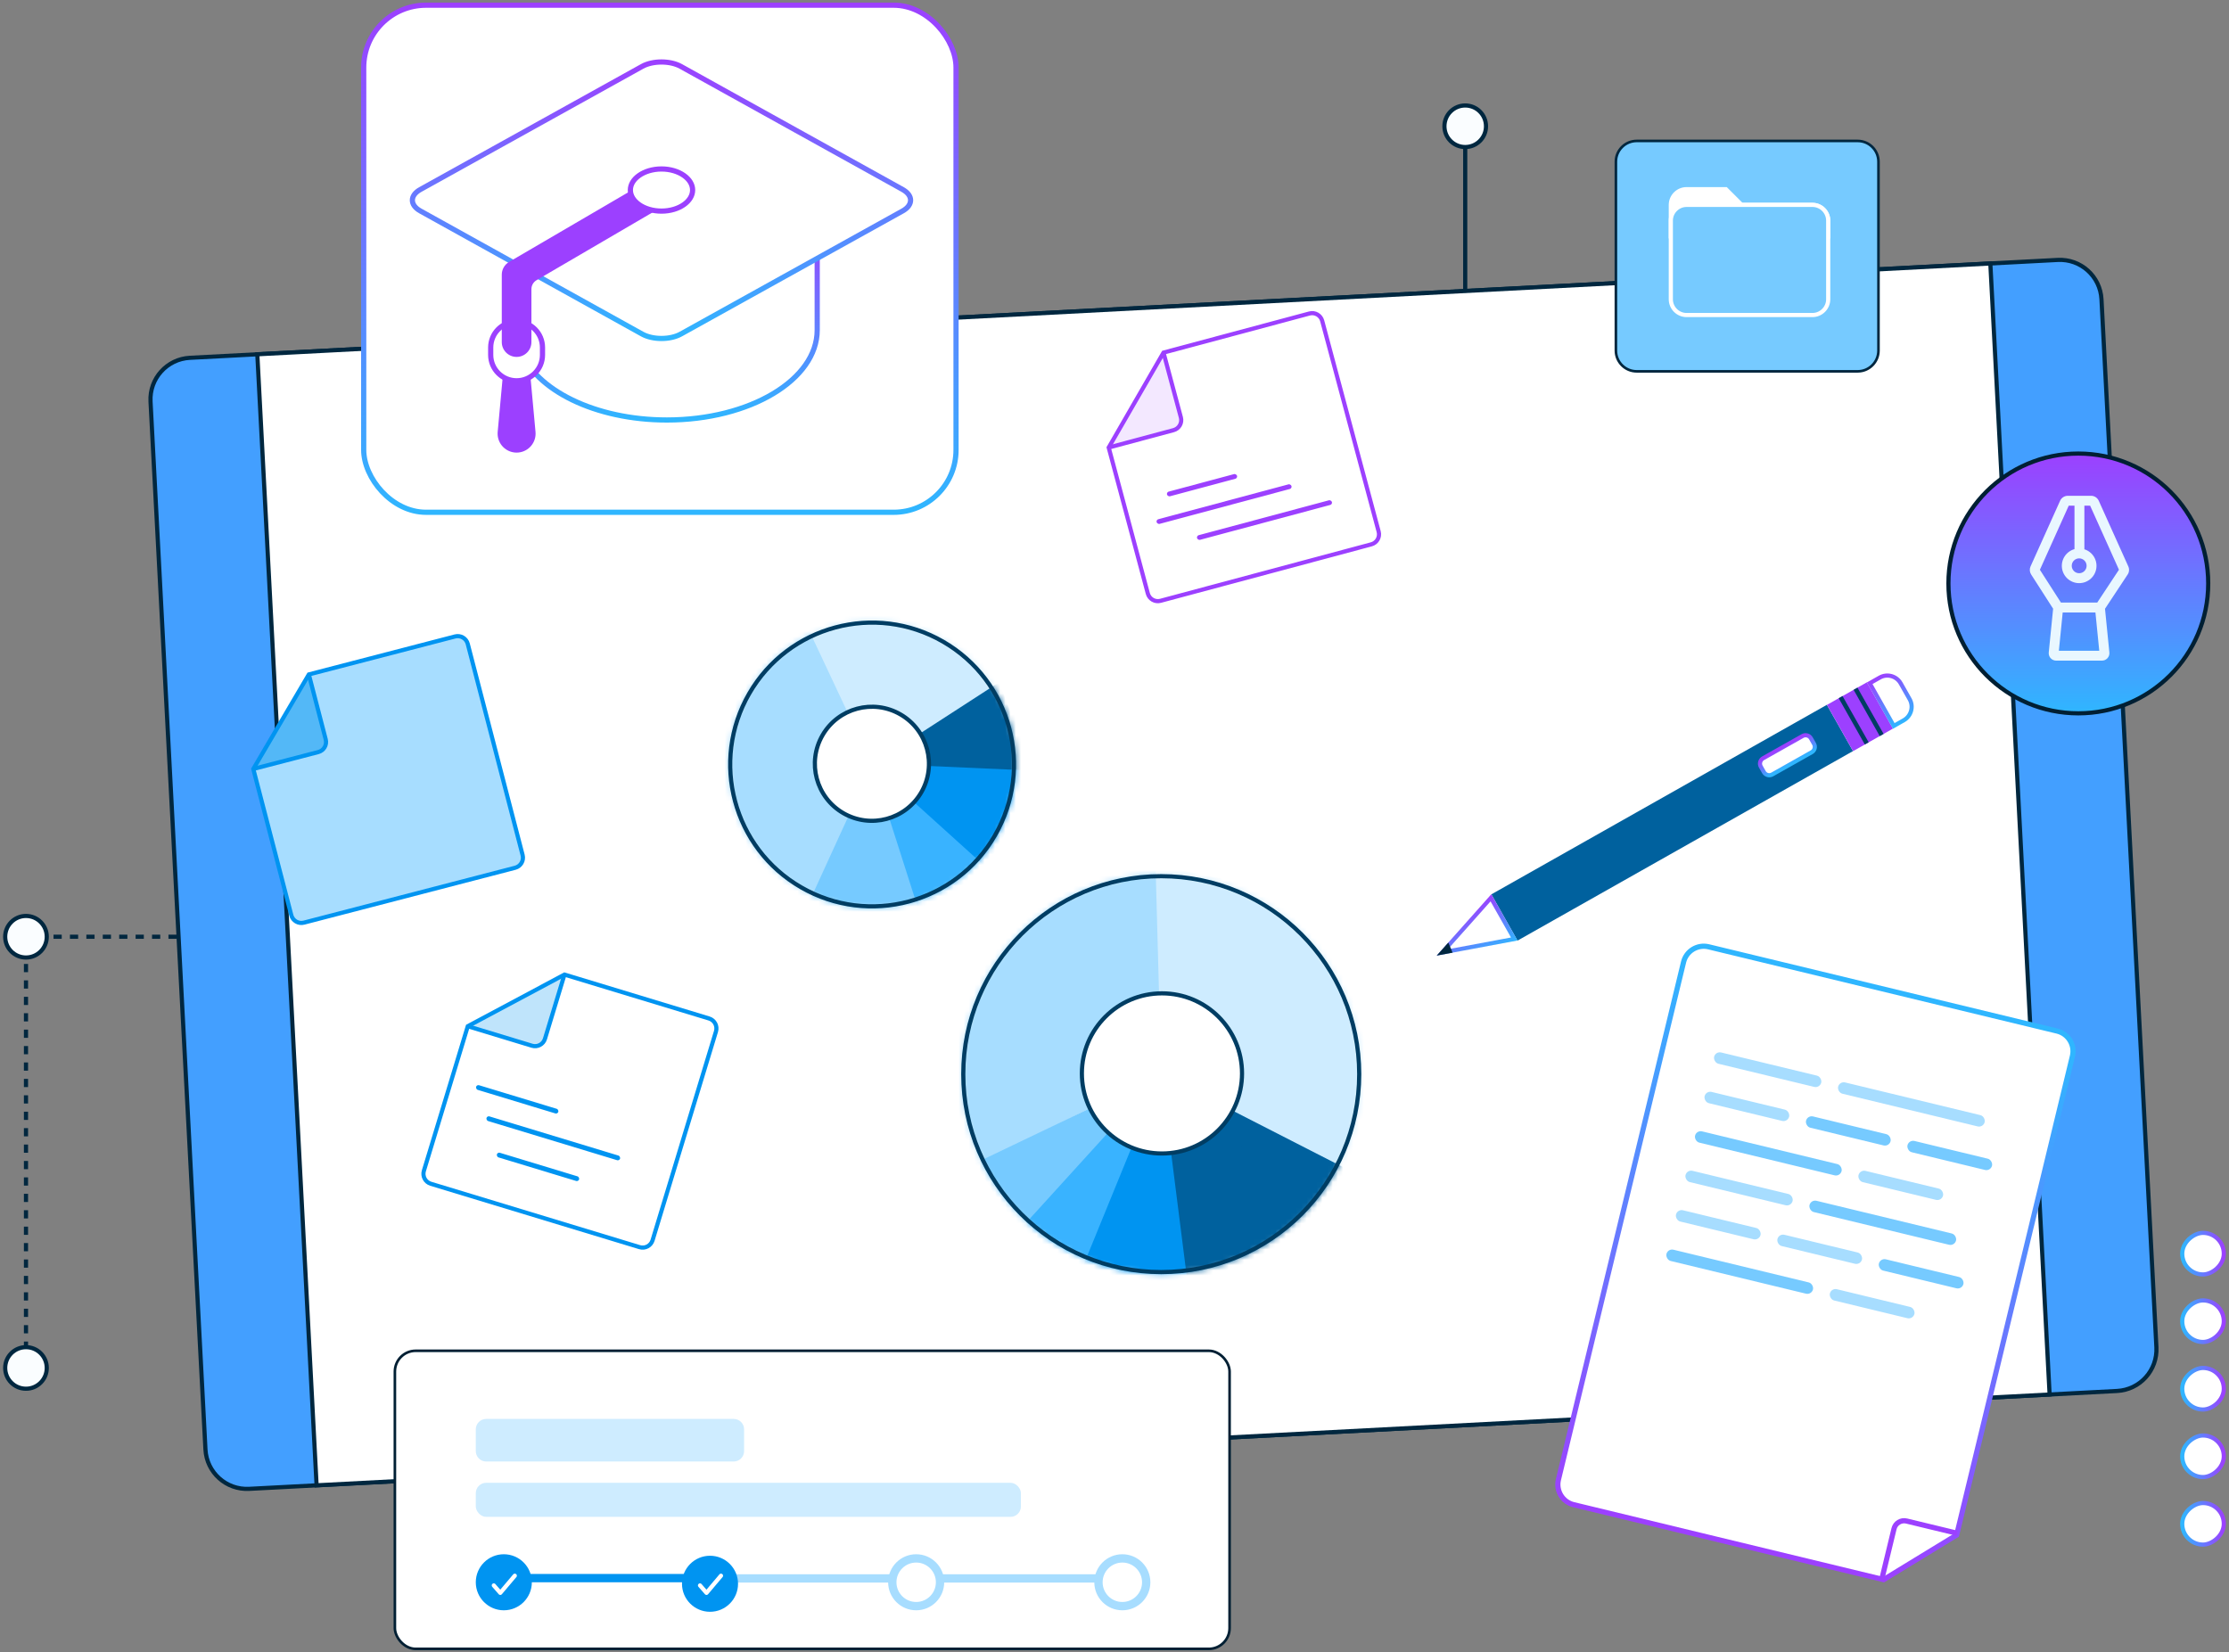
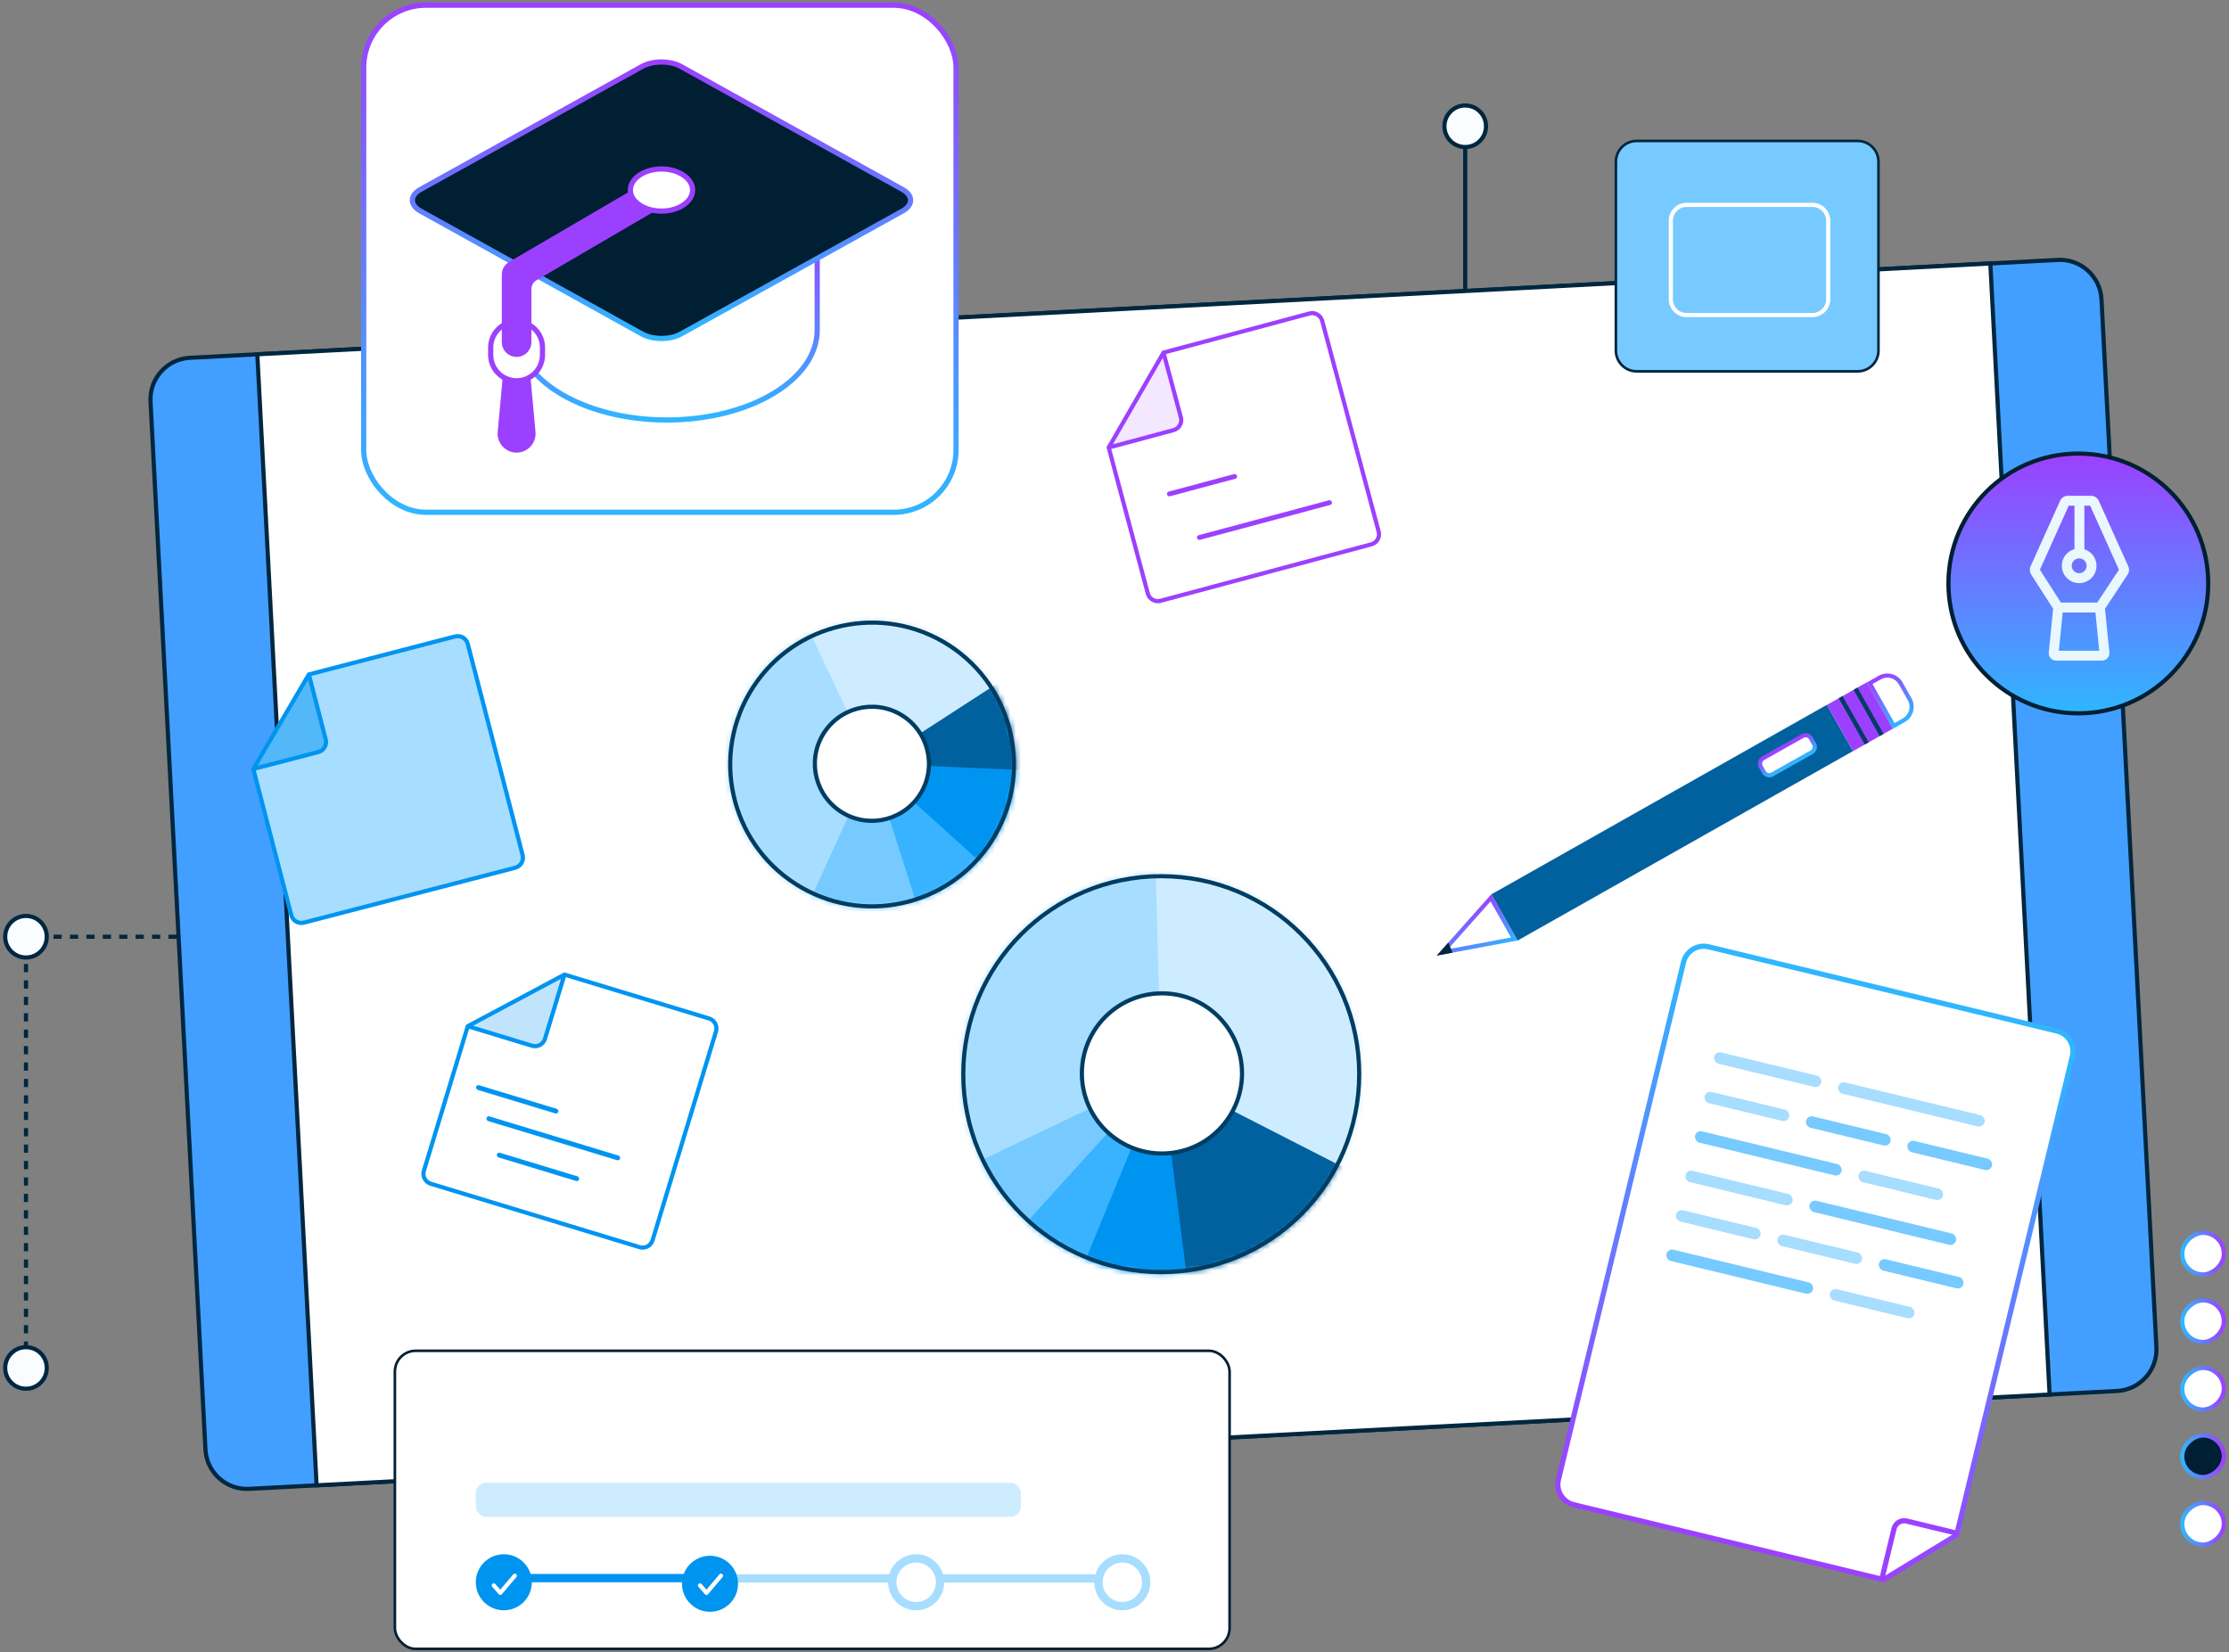
<svg xmlns="http://www.w3.org/2000/svg" width="429" height="318" viewBox="0 0 429 318" fill="none">
  <rect x="0" y="0" width="429" height="318" fill="#808080" stroke="none" />
  <path d="M5 259.801L5 184.301" stroke="#00273F" stroke-width="0.8" stroke-dasharray="1.58 1.58" />
  <path d="M34 180.301L9 180.301" stroke="#00273F" stroke-width="0.8" stroke-dasharray="1.58 1.58" />
  <path d="M9 263.301C9 261.092 7.209 259.301 5 259.301C2.791 259.301 1 261.092 1 263.301C1 265.51 2.791 267.301 5 267.301C7.209 267.301 9 265.51 9 263.301Z" fill="#FAFDFF" stroke="#00273F" stroke-width="0.8" stroke-miterlimit="10" />
  <path d="M9 180.301C9 178.092 7.209 176.301 5 176.301C2.791 176.301 1 178.092 1 180.301C1 182.51 2.791 184.301 5 184.301C7.209 184.301 9 182.51 9 180.301Z" fill="#FAFDFF" stroke="#00273F" stroke-width="0.8" stroke-miterlimit="10" />
  <path d="M282 73.801L282 24.301" stroke="#00273F" stroke-width="0.8" />
  <path d="M286 77.301C286 75.092 284.209 73.301 282 73.301C279.791 73.301 278 75.092 278 77.301C278 79.51 279.791 81.301 282 81.301C284.209 81.301 286 79.51 286 77.301Z" fill="#FAFDFF" stroke="#00273F" stroke-width="0.8" stroke-miterlimit="10" />
  <path d="M286 24.301C286 22.092 284.209 20.301 282 20.301C279.791 20.301 278 22.092 278 24.301C278 26.51 279.791 28.301 282 28.301C284.209 28.301 286 26.51 286 24.301Z" fill="#FAFDFF" stroke="#00273F" stroke-width="0.8" stroke-miterlimit="10" />
-   <path d="M396.048 50.03L36.542 68.871C32.13 69.102 28.74 72.867 28.971 77.279L39.543 279.002C39.775 283.414 43.539 286.804 47.951 286.572L407.458 267.731C411.87 267.5 415.259 263.736 415.028 259.324L404.456 57.6C404.225 53.188 400.461 49.799 396.048 50.03Z" fill="#439FFF" stroke="#00273F" stroke-width="0.8" />
+   <path d="M396.048 50.03L36.542 68.871C32.13 69.102 28.74 72.867 28.971 77.279L39.543 279.002C39.775 283.414 43.539 286.804 47.951 286.572L407.458 267.731C411.87 267.5 415.259 263.736 415.028 259.324L404.456 57.6C404.225 53.188 400.461 49.799 396.048 50.03" fill="#439FFF" stroke="#00273F" stroke-width="0.8" />
  <path d="M383.066 50.711L49.523 68.191L60.933 285.892L394.475 268.412L383.066 50.711Z" fill="white" stroke="#00273F" stroke-width="0.8" />
  <rect x="70" y="1" width="114" height="97.603" rx="12" fill="#001F33" />
  <rect x="70" y="1" width="114" height="97.603" rx="12" fill="white" />
  <rect x="70" y="1" width="114" height="97.603" rx="12" stroke="url(#paint0_linear_205_8935)" stroke-miterlimit="10" />
  <path d="M157.281 63.533V63.534C157.281 73.091 144.329 80.839 128.353 80.839C114.541 80.839 102.994 75.048 100.118 67.304L98.864 67.003V64.83L98.302 64.578C97.022 64.004 97.022 63.064 98.302 62.489L98.864 62.237V42.97L116.289 47.802C119.961 46.793 124.047 46.229 128.353 46.229C132.926 46.229 137.249 46.864 141.094 47.995L157.281 44.105V63.533Z" fill="#001F33" />
  <path d="M157.281 63.533V63.534C157.281 73.091 144.329 80.839 128.353 80.839C114.541 80.839 102.994 75.048 100.118 67.304L98.864 67.003V64.83L98.302 64.578C97.022 64.004 97.022 63.064 98.302 62.489L98.864 62.237V42.97L116.289 47.802C119.961 46.793 124.047 46.229 128.353 46.229C132.926 46.229 137.249 46.864 141.094 47.995L157.281 44.105V63.533Z" fill="white" />
  <path d="M157.281 63.533V63.534C157.281 73.091 144.329 80.839 128.353 80.839C114.541 80.839 102.994 75.048 100.118 67.304L98.864 67.003V64.83L98.302 64.578C97.022 64.004 97.022 63.064 98.302 62.489L98.864 62.237V42.97L116.289 47.802C119.961 46.793 124.047 46.229 128.353 46.229C132.926 46.229 137.249 46.864 141.094 47.995L157.281 44.105V63.533Z" stroke="url(#paint1_linear_205_8935)" stroke-miterlimit="10" />
  <path d="M102.091 72.524L103.065 83.128C103.25 85.138 101.77 86.917 99.76 87.102C97.75 87.286 95.971 85.807 95.786 83.796C95.767 83.574 95.767 83.35 95.786 83.127L96.76 72.524C96.895 71.052 98.198 69.968 99.671 70.103C100.976 70.224 101.976 71.264 102.091 72.524Z" fill="#9C40FF" />
  <path d="M123.588 64.297L80.905 40.606C78.857 39.47 78.857 37.61 80.905 36.474L123.588 12.784C125.636 11.647 128.986 11.647 131.034 12.784L173.717 36.474C175.765 37.611 175.765 39.47 173.717 40.607L131.034 64.297C128.986 65.433 125.636 65.433 123.588 64.297Z" fill="#001F33" />
-   <path d="M123.588 64.297L80.905 40.606C78.857 39.47 78.857 37.61 80.905 36.474L123.588 12.784C125.636 11.647 128.986 11.647 131.034 12.784L173.717 36.474C175.765 37.611 175.765 39.47 173.717 40.607L131.034 64.297C128.986 65.433 125.636 65.433 123.588 64.297Z" fill="white" />
  <path d="M123.588 64.297L80.905 40.606C78.857 39.47 78.857 37.61 80.905 36.474L123.588 12.784C125.636 11.647 128.986 11.647 131.034 12.784L173.717 36.474C175.765 37.611 175.765 39.47 173.717 40.607L131.034 64.297C128.986 65.433 125.636 65.433 123.588 64.297Z" stroke="url(#paint2_linear_205_8935)" stroke-miterlimit="10" />
  <path d="M99.426 73.295C96.673 73.295 94.441 71.064 94.441 68.311V66.892C94.441 64.139 96.673 61.908 99.426 61.908C102.178 61.908 104.41 64.139 104.41 66.892V68.311C104.41 71.064 102.178 73.295 99.426 73.295Z" fill="white" stroke="#9C40FF" />
  <path d="M99.426 68.698C97.851 68.698 96.574 67.421 96.574 65.846V52.872C96.574 51.858 97.112 50.921 97.987 50.409L125.873 34.115C127.233 33.32 128.979 33.779 129.774 35.139C130.569 36.498 130.11 38.245 128.751 39.04L103.269 53.929C102.655 54.288 102.278 54.945 102.278 55.656V65.846C102.278 67.421 101.001 68.698 99.426 68.698Z" fill="#9C40FF" />
  <path d="M133.303 36.578C133.303 37.629 132.697 38.63 131.615 39.389C130.534 40.148 129.014 40.633 127.313 40.633C125.611 40.633 124.091 40.148 123.01 39.389C121.928 38.63 121.322 37.629 121.322 36.578C121.322 35.528 121.928 34.526 123.01 33.767C124.091 33.008 125.611 32.523 127.313 32.523C129.014 32.523 130.534 33.008 131.615 33.767C132.697 34.526 133.303 35.528 133.303 36.578Z" fill="white" stroke="#9C40FF" />
  <path d="M108.641 187.587L136.467 196.036C137.524 196.357 138.121 197.474 137.8 198.531L125.598 238.719C125.277 239.776 124.16 240.373 123.103 240.052L82.915 227.85C81.858 227.529 81.261 226.412 81.582 225.355L90.031 197.528L108.641 187.587Z" fill="white" stroke="#0094F1" stroke-width="0.8" />
  <rect x="91.502" y="208.253" width="17.334" height="1.729" rx="0.865" transform="rotate(16.89 91.502 208.253)" fill="#0094F1" stroke="white" stroke-width="0.8" />
  <rect x="95.502" y="221.253" width="17.334" height="1.729" rx="0.865" transform="rotate(16.89 95.502 221.253)" fill="#0094F1" stroke="white" stroke-width="0.8" />
  <rect x="93.502" y="214.253" width="27.665" height="1.729" rx="0.865" transform="rotate(16.89 93.502 214.253)" fill="#0094F1" stroke="white" stroke-width="0.8" />
  <path d="M108.641 187.587L104.887 199.949C104.566 201.006 103.449 201.603 102.393 201.282L90.031 197.528" stroke="#0094F1" stroke-width="0.8" />
  <path opacity="0.25" d="M104.945 199.968L108.92 187.676L90.134 197.281L102.427 201.256C103.478 201.596 104.605 201.019 104.945 199.968Z" fill="#0094F1" />
  <path d="M223.932 67.867L252.022 60.34C253.089 60.054 254.186 60.687 254.472 61.754L265.342 102.323C265.628 103.39 264.995 104.486 263.928 104.772L223.359 115.643C222.292 115.929 221.195 115.295 220.91 114.229L213.383 86.138L223.932 67.867Z" fill="white" stroke="#9C40FF" stroke-width="0.8" />
  <path d="M223.932 67.867L227.276 80.345C227.562 81.412 226.928 82.509 225.862 82.795L213.383 86.138" stroke="#9C40FF" stroke-width="0.8" />
  <path d="M227.276 80.345L223.932 67.867L213.383 86.138L225.862 82.795C226.928 82.509 227.562 81.412 227.276 80.345Z" fill="#9C40FF" fill-opacity="0.12" />
-   <rect x="222" y="99.775" width="27.665" height="1.729" rx="0.865" transform="rotate(-15 222 99.775)" fill="#9C40FF" stroke="white" stroke-width="0.8" />
  <rect x="229.781" y="102.845" width="27.665" height="1.729" rx="0.865" transform="rotate(-15 229.781 102.845)" fill="#9C40FF" stroke="white" stroke-width="0.8" />
  <rect x="224" y="94.461" width="14.747" height="1.729" rx="0.865" transform="rotate(-15 224 94.461)" fill="#9C40FF" stroke="white" stroke-width="0.8" />
  <path d="M59.44 129.815L87.587 122.503C88.656 122.225 89.747 122.867 90.025 123.936L100.585 164.586C100.863 165.656 100.221 166.747 99.152 167.025L58.502 177.585C57.433 177.863 56.341 177.221 56.063 176.152L48.751 148.006L59.44 129.815Z" fill="#A7DDFF" stroke="#0094F1" stroke-width="0.8" />
  <path d="M59.44 129.815L62.688 142.319C62.966 143.388 62.324 144.48 61.255 144.757L48.751 148.006" stroke="#0094F1" stroke-width="0.8" />
  <path opacity="0.5" d="M62.688 142.319L59.44 129.815L48.751 148.006L61.255 144.757C62.324 144.48 62.966 143.388 62.688 142.319Z" fill="#0094F1" />
  <rect x="428" y="237.301" width="8" height="8" rx="4" transform="rotate(90 428 237.301)" fill="#001F33" />
  <rect x="428" y="237.301" width="8" height="8" rx="4" transform="rotate(90 428 237.301)" fill="white" />
  <rect x="428" y="237.301" width="8" height="8" rx="4" transform="rotate(90 428 237.301)" stroke="url(#paint3_linear_205_8935)" stroke-width="0.8" stroke-miterlimit="10" />
  <rect x="428" y="250.301" width="8" height="8" rx="4" transform="rotate(90 428 250.301)" fill="#001F33" />
  <rect x="428" y="250.301" width="8" height="8" rx="4" transform="rotate(90 428 250.301)" fill="white" />
  <rect x="428" y="250.301" width="8" height="8" rx="4" transform="rotate(90 428 250.301)" stroke="url(#paint4_linear_205_8935)" stroke-width="0.8" stroke-miterlimit="10" />
  <rect x="428" y="263.301" width="8" height="8" rx="4" transform="rotate(90 428 263.301)" fill="#001F33" />
  <rect x="428" y="263.301" width="8" height="8" rx="4" transform="rotate(90 428 263.301)" fill="white" />
  <rect x="428" y="263.301" width="8" height="8" rx="4" transform="rotate(90 428 263.301)" stroke="url(#paint5_linear_205_8935)" stroke-width="0.8" stroke-miterlimit="10" />
  <rect x="428" y="276.301" width="8" height="8" rx="4" transform="rotate(90 428 276.301)" fill="#001F33" />
-   <rect x="428" y="276.301" width="8" height="8" rx="4" transform="rotate(90 428 276.301)" fill="white" />
  <rect x="428" y="276.301" width="8" height="8" rx="4" transform="rotate(90 428 276.301)" stroke="url(#paint6_linear_205_8935)" stroke-width="0.8" stroke-miterlimit="10" />
  <rect x="428" y="289.301" width="8" height="8" rx="4" transform="rotate(90 428 289.301)" fill="#001F33" />
  <rect x="428" y="289.301" width="8" height="8" rx="4" transform="rotate(90 428 289.301)" fill="white" />
  <rect x="428" y="289.301" width="8" height="8" rx="4" transform="rotate(90 428 289.301)" stroke="url(#paint7_linear_205_8935)" stroke-width="0.8" stroke-miterlimit="10" />
  <path d="M362.521 304.043L302.888 289.626C300.741 289.107 299.421 286.945 299.94 284.798L324.022 185.189C324.541 183.042 326.702 181.722 328.85 182.241L395.918 198.456C398.065 198.975 399.385 201.136 398.866 203.284L376.581 295.458L362.521 304.043Z" fill="#001F33" />
  <path d="M362.521 304.043L302.888 289.626C300.741 289.107 299.421 286.945 299.94 284.798L324.022 185.189C324.541 183.042 326.702 181.722 328.85 182.241L395.918 198.456C398.065 198.975 399.385 201.136 398.866 203.284L376.581 295.458L362.521 304.043Z" fill="white" />
  <path d="M362.521 304.043L302.888 289.626C300.741 289.107 299.421 286.945 299.94 284.798L324.022 185.189C324.541 183.042 326.702 181.722 328.85 182.241L395.918 198.456C398.065 198.975 399.385 201.136 398.866 203.284L376.581 295.458L362.521 304.043Z" stroke="url(#paint8_linear_205_8935)" stroke-miterlimit="10" />
  <path d="M362.18 303.96L364.53 294.24C364.789 293.167 365.87 292.507 366.944 292.766L376.664 295.116" stroke="#9C40FF" />
  <rect x="330.17" y="202.316" width="21.203" height="2.232" rx="1.116" transform="rotate(13.591 330.17 202.316)" fill="#A7DDFF" />
  <rect x="354.033" y="208.085" width="29.015" height="2.232" rx="1.116" transform="rotate(13.591 354.033 208.085)" fill="#A7DDFF" />
  <rect x="326.498" y="217.502" width="29.015" height="2.232" rx="1.116" transform="rotate(13.591 326.498 217.502)" fill="#76CAFF" />
  <rect x="328.334" y="209.909" width="16.739" height="2.232" rx="1.116" transform="rotate(13.591 328.334 209.909)" fill="#A7DDFF" />
  <rect x="347.859" y="214.629" width="16.739" height="2.232" rx="1.116" transform="rotate(13.591 347.859 214.629)" fill="#76CAFF" />
  <rect x="357.955" y="225.107" width="16.739" height="2.232" rx="1.116" transform="rotate(13.591 357.955 225.107)" fill="#A7DDFF" />
  <rect x="367.383" y="219.35" width="16.739" height="2.232" rx="1.116" transform="rotate(13.591 367.383 219.35)" fill="#76CAFF" />
  <rect x="324.662" y="225.095" width="21.203" height="2.232" rx="1.116" transform="rotate(13.591 324.662 225.095)" fill="#A7DDFF" />
  <rect x="348.525" y="230.864" width="29.015" height="2.232" rx="1.116" transform="rotate(13.591 348.525 230.864)" fill="#76CAFF" />
  <rect x="320.992" y="240.28" width="29.015" height="2.232" rx="1.116" transform="rotate(13.591 320.992 240.28)" fill="#76CAFF" />
  <rect x="322.828" y="232.688" width="16.739" height="2.232" rx="1.116" transform="rotate(13.591 322.828 232.688)" fill="#A7DDFF" />
  <rect x="342.352" y="237.408" width="16.739" height="2.232" rx="1.116" transform="rotate(13.591 342.352 237.408)" fill="#A7DDFF" />
  <rect x="352.447" y="247.885" width="16.739" height="2.232" rx="1.116" transform="rotate(13.591 352.447 247.885)" fill="#A7DDFF" />
  <rect x="361.877" y="242.128" width="16.739" height="2.232" rx="1.116" transform="rotate(13.591 361.877 242.128)" fill="#76CAFF" />
  <path d="M356.635 144.568L351.604 135.662L287.033 172.142L292.065 181.047L356.635 144.568Z" fill="#00619E" />
  <path d="M291.437 180.737L277.588 183.325L286.949 172.809L291.437 180.737Z" fill="#001F33" />
  <path d="M291.437 180.737L277.588 183.325L286.949 172.809L291.437 180.737Z" fill="white" />
  <path d="M291.437 180.737L277.588 183.325L286.949 172.809L291.437 180.737Z" stroke="url(#paint9_linear_205_8935)" stroke-width="0.8" stroke-miterlimit="10" />
  <path d="M278.753 181.426L279.57 183.366L276.512 183.933L278.753 181.426Z" fill="#00273F" />
  <path d="M364.326 140.242L359.295 131.336L351.615 135.675L356.646 144.581L364.326 140.242Z" fill="#9C40FF" />
  <path d="M362.522 141.262L357.49 132.356L356.751 132.774L361.782 141.68L362.522 141.262Z" fill="#003D63" />
  <path d="M359.649 142.877L354.617 133.971L353.878 134.389L358.909 143.295L359.649 142.877Z" fill="#003D63" />
  <path d="M365.808 131.527L367.539 134.585C368.339 135.997 367.842 137.804 366.418 138.627L364.48 139.725L359.848 131.512L361.789 130.413C363.203 129.612 365.007 130.113 365.808 131.527Z" fill="#001F33" />
  <path d="M365.808 131.527L367.539 134.585C368.339 135.997 367.842 137.804 366.418 138.627L364.48 139.725L359.848 131.512L361.789 130.413C363.203 129.612 365.007 130.113 365.808 131.527Z" fill="white" />
  <path d="M365.808 131.527L367.539 134.585C368.339 135.997 367.842 137.804 366.418 138.627L364.48 139.725L359.848 131.512L361.789 130.413C363.203 129.612 365.007 130.113 365.808 131.527Z" stroke="url(#paint10_linear_205_8935)" stroke-width="0.8" stroke-miterlimit="10" />
  <path d="M339.49 148.622L338.886 147.555C338.572 147.001 338.762 146.274 339.33 145.952L346.929 141.669C347.484 141.355 348.211 141.545 348.533 142.113L349.136 143.18C349.45 143.734 349.261 144.461 348.692 144.783L341.093 149.066C340.539 149.38 339.812 149.19 339.49 148.622Z" fill="#001F33" />
  <path d="M339.49 148.622L338.886 147.555C338.572 147.001 338.762 146.274 339.33 145.952L346.929 141.669C347.484 141.355 348.211 141.545 348.533 142.113L349.136 143.18C349.45 143.734 349.261 144.461 348.692 144.783L341.093 149.066C340.539 149.38 339.812 149.19 339.49 148.622Z" fill="white" />
  <path d="M339.49 148.622L338.886 147.555C338.572 147.001 338.762 146.274 339.33 145.952L346.929 141.669C347.484 141.355 348.211 141.545 348.533 142.113L349.136 143.18C349.45 143.734 349.261 144.461 348.692 144.783L341.093 149.066C340.539 149.38 339.812 149.19 339.49 148.622Z" stroke="url(#paint11_linear_205_8935)" stroke-width="0.8" stroke-miterlimit="10" />
  <circle cx="400" cy="112.301" r="25" fill="url(#paint12_linear_205_8935)" stroke="#001F33" stroke-width="0.8" stroke-miterlimit="10" />
  <path d="M394.671 126.685C394.805 126.833 394.969 126.951 395.151 127.032C395.333 127.113 395.531 127.155 395.73 127.155L404.554 127.155C404.754 127.155 404.951 127.113 405.134 127.033C405.316 126.952 405.479 126.833 405.613 126.685C405.747 126.537 405.849 126.363 405.911 126.174C405.973 125.984 405.995 125.783 405.976 125.585L405.135 117.174L409.495 110.582C409.647 110.354 409.738 110.092 409.76 109.819C409.782 109.546 409.734 109.272 409.621 109.023L403.933 96.383C403.805 96.099 403.597 95.857 403.335 95.688C403.073 95.518 402.768 95.428 402.455 95.427L397.972 95.427C397.66 95.428 397.354 95.518 397.092 95.687C396.83 95.857 396.622 96.098 396.494 96.383L390.803 109.028C390.692 109.274 390.644 109.544 390.664 109.813C390.684 110.082 390.771 110.342 390.917 110.569L395.151 117.167L394.309 125.585C394.289 125.783 394.311 125.984 394.374 126.173C394.436 126.363 394.537 126.537 394.671 126.685ZM392.603 109.67L398.155 97.332L399.261 97.332L399.261 105.694C398.49 105.911 397.822 106.398 397.38 107.067C396.938 107.735 396.751 108.541 396.854 109.335C396.957 110.13 397.343 110.861 397.941 111.395C398.539 111.929 399.309 112.23 400.11 112.243C400.911 112.255 401.691 111.979 402.305 111.465C402.919 110.95 403.328 110.231 403.456 109.44C403.584 108.649 403.424 107.838 403.003 107.156C402.582 106.474 401.93 105.966 401.166 105.725L401.166 97.332L402.272 97.332L407.821 109.662L403.642 115.98L396.652 115.98L392.603 109.67ZM401.173 107.892C401.373 108.091 401.509 108.346 401.564 108.623C401.619 108.9 401.591 109.187 401.483 109.448C401.374 109.709 401.191 109.932 400.956 110.089C400.722 110.246 400.445 110.33 400.163 110.33C399.88 110.33 399.604 110.246 399.369 110.089C399.135 109.932 398.951 109.709 398.843 109.448C398.735 109.187 398.707 108.9 398.762 108.623C398.817 108.346 398.953 108.091 399.153 107.892C399.421 107.624 399.784 107.473 400.163 107.473C400.542 107.473 400.905 107.624 401.173 107.892ZM396.993 117.884L403.292 117.884L404.028 125.251L396.256 125.251L396.993 117.884Z" fill="#E9F7FF" />
  <path d="M357.535 27.128L315 27.128C312.791 27.128 311 28.919 311 31.128L311 67.475C311 69.684 312.791 71.475 315 71.475L357.535 71.475C359.744 71.475 361.535 69.684 361.535 67.475L361.535 31.128C361.535 28.919 359.744 27.128 357.535 27.128Z" fill="#76CAFF" stroke="#00273F" stroke-width="0.5" />
-   <path d="M348.832 39.438H335.202L332.173 36.41H324.601C322.935 36.41 321.572 37.773 321.572 39.438V45.496H351.861V42.467C351.861 40.801 350.498 39.438 348.832 39.438Z" fill="white" stroke="white" stroke-width="0.8" />
  <path d="M348.832 39.435H324.601C322.935 39.435 321.572 40.798 321.572 42.464V57.608C321.572 59.274 322.935 60.637 324.601 60.637H348.832C350.498 60.637 351.861 59.274 351.861 57.608V42.464C351.861 40.798 350.498 39.435 348.832 39.435Z" fill="#76CAFF" stroke="white" stroke-width="0.8" />
  <mask id="mask0_205_8935" style="mask-type:alpha" maskUnits="userSpaceOnUse" x="184" y="168" width="78" height="78">
    <circle cx="223.496" cy="206.748" r="38.5" fill="black" />
  </mask>
  <g mask="url(#mask0_205_8935)">
    <path d="M218.408 237.686L223.221 205.648L184.033 237.686L218.408 259.686V237.686Z" fill="#39B3FF" />
    <path d="M257.183 234.523L223.221 205.648L218.408 245.798V259.686L257.183 234.523Z" fill="#00619E" />
    <path d="M228.72 248.135L223.495 206.885L207.82 245.248L228.72 248.135Z" fill="#0094F1" />
    <path d="M223.633 206.885L252.783 233.423L260.62 223.935L223.633 206.885Z" fill="#00619E" />
    <path d="M223.359 206.611L188.021 224.073L178.121 207.848L188.021 163.573H224.734L223.359 206.611Z" fill="#A7DDFF" />
    <path d="M223.497 206.748L187.609 223.936L195.997 236.998L223.497 206.748Z" fill="#76CAFF" />
    <path d="M223.496 206.748L222.396 166.46L265.159 175.398V228.06L223.496 206.748Z" fill="#CEECFF" />
  </g>
  <circle cx="223.496" cy="206.748" r="38.1" stroke="#003D63" stroke-width="0.8" />
  <circle cx="223.633" cy="206.61" r="15.412" fill="white" stroke="#003D63" stroke-width="0.8" />
  <mask id="mask1_205_8935" style="mask-type:alpha" maskUnits="userSpaceOnUse" x="140" y="119" width="56" height="56">
    <circle cx="167.845" cy="147.146" r="27.704" transform="rotate(-60 167.845 147.146)" fill="black" />
  </mask>
  <g mask="url(#mask1_205_8935)">
    <path d="M185.294 161.448L167.06 146.922L172.926 182.869L199.004 169.363L185.294 161.448Z" fill="#39B3FF" />
    <path d="M200.945 147.195L167.93 147.195L189.791 166.935L200.945 147.195Z" fill="#0094F1" />
    <path fill-rule="evenodd" clip-rule="evenodd" d="M194.498 137.135L197.272 136.146L197.272 143.188L196.627 148.225L168.385 146.98L167.979 147.11L168.175 146.971L167.059 146.922L169.453 146.068L191.912 130.194L194.498 137.135Z" fill="#00619E" />
    <path d="M167.709 147.182L154.634 177.222L140.603 171.302L128.174 153.719L154.022 114.239L167.709 147.182Z" fill="#A7DDFF" />
    <path d="M167.844 147.146L153.558 178.366L176.801 175.167L167.844 147.146Z" fill="#76CAFF" />
    <path d="M167.843 147.146L154.979 119.777L163.297 109.903L196.115 128.851L167.843 147.146Z" fill="#CEECFF" />
  </g>
  <circle cx="167.845" cy="147.146" r="27.304" transform="rotate(-60 167.845 147.146)" stroke="#003D63" stroke-width="0.8" />
  <circle cx="167.809" cy="147.011" r="10.979" transform="rotate(-60 167.809 147.011)" fill="white" stroke="#003D63" stroke-width="0.8" />
  <rect x="76" y="259.997" width="160.649" height="57.375" rx="4" fill="white" stroke="#001F33" stroke-width="0.5" stroke-miterlimit="10" />
  <line x1="99.279" y1="303.753" x2="141.272" y2="303.753" stroke="#0094F1" stroke-width="1.6" />
  <line x1="140.773" y1="303.811" x2="216.292" y2="303.811" stroke="#A7DDFF" stroke-width="1.6" />
  <circle cx="96.966" cy="304.553" r="5.394" fill="#0094F1" />
  <path d="M95.039 305.161L96.289 306.592L99.078 303.291" stroke="white" stroke-width="0.8" stroke-linecap="round" stroke-linejoin="round" />
  <circle cx="136.651" cy="304.842" r="5.394" fill="#0094F1" />
  <path d="M134.725 305.161L135.975 306.591L138.764 303.291" stroke="white" stroke-width="0.8" stroke-linecap="round" stroke-linejoin="round" />
  <circle cx="176.329" cy="304.553" r="4.594" fill="white" stroke="#A7DDFF" stroke-width="1.6" />
  <circle cx="216.009" cy="304.553" r="4.594" fill="white" stroke="#A7DDFF" stroke-width="1.6" />
-   <path d="M91.572 275.112C91.572 274.007 92.468 273.112 93.572 273.112H141.209C142.314 273.112 143.209 274.007 143.209 275.112V279.308C143.209 280.413 142.314 281.308 141.209 281.308H93.572C92.468 281.308 91.572 280.413 91.572 279.308V275.112Z" fill="#CEECFF" />
  <rect x="91.572" y="285.405" width="104.914" height="6.557" rx="2" fill="#CEECFF" />
  <defs>
    <linearGradient id="paint0_linear_205_8935" x1="127" y1="1" x2="127" y2="98.603" gradientUnits="userSpaceOnUse">
      <stop stop-color="#9C40FF" />
      <stop offset="1" stop-color="#2FB6FF" />
    </linearGradient>
    <linearGradient id="paint1_linear_205_8935" x1="127.311" y1="42.97" x2="127.311" y2="80.839" gradientUnits="userSpaceOnUse">
      <stop stop-color="#9C40FF" />
      <stop offset="1" stop-color="#2FB6FF" />
    </linearGradient>
    <linearGradient id="paint2_linear_205_8935" x1="127.311" y1="11.931" x2="127.311" y2="65.149" gradientUnits="userSpaceOnUse">
      <stop stop-color="#9C40FF" />
      <stop offset="1" stop-color="#2FB6FF" />
    </linearGradient>
    <linearGradient id="paint3_linear_205_8935" x1="432" y1="237.301" x2="432" y2="245.301" gradientUnits="userSpaceOnUse">
      <stop stop-color="#9C40FF" />
      <stop offset="1" stop-color="#2FB6FF" />
    </linearGradient>
    <linearGradient id="paint4_linear_205_8935" x1="432" y1="250.301" x2="432" y2="258.301" gradientUnits="userSpaceOnUse">
      <stop stop-color="#9C40FF" />
      <stop offset="1" stop-color="#2FB6FF" />
    </linearGradient>
    <linearGradient id="paint5_linear_205_8935" x1="432" y1="263.301" x2="432" y2="271.301" gradientUnits="userSpaceOnUse">
      <stop stop-color="#9C40FF" />
      <stop offset="1" stop-color="#2FB6FF" />
    </linearGradient>
    <linearGradient id="paint6_linear_205_8935" x1="432" y1="276.301" x2="432" y2="284.301" gradientUnits="userSpaceOnUse">
      <stop stop-color="#9C40FF" />
      <stop offset="1" stop-color="#2FB6FF" />
    </linearGradient>
    <linearGradient id="paint7_linear_205_8935" x1="432" y1="289.301" x2="432" y2="297.301" gradientUnits="userSpaceOnUse">
      <stop stop-color="#9C40FF" />
      <stop offset="1" stop-color="#2FB6FF" />
    </linearGradient>
    <linearGradient id="paint8_linear_205_8935" x1="338.049" y1="298.126" x2="363.224" y2="193.996" gradientUnits="userSpaceOnUse">
      <stop stop-color="#9C40FF" />
      <stop offset="1" stop-color="#2FB6FF" />
    </linearGradient>
    <linearGradient id="paint9_linear_205_8935" x1="280.511" y1="175.811" x2="285.55" y2="184.713" gradientUnits="userSpaceOnUse">
      <stop stop-color="#9C40FF" />
      <stop offset="1" stop-color="#2FB6FF" />
    </linearGradient>
    <linearGradient id="paint10_linear_205_8935" x1="361.898" y1="129.892" x2="366.937" y2="138.793" gradientUnits="userSpaceOnUse">
      <stop stop-color="#9C40FF" />
      <stop offset="1" stop-color="#2FB6FF" />
    </linearGradient>
    <linearGradient id="paint11_linear_205_8935" x1="343.126" y1="143.803" x2="344.897" y2="146.932" gradientUnits="userSpaceOnUse">
      <stop stop-color="#9C40FF" />
      <stop offset="1" stop-color="#2FB6FF" />
    </linearGradient>
    <linearGradient id="paint12_linear_205_8935" x1="400" y1="87.301" x2="400" y2="137.301" gradientUnits="userSpaceOnUse">
      <stop stop-color="#9C40FF" />
      <stop offset="1" stop-color="#2FB6FF" />
    </linearGradient>
  </defs>
</svg>